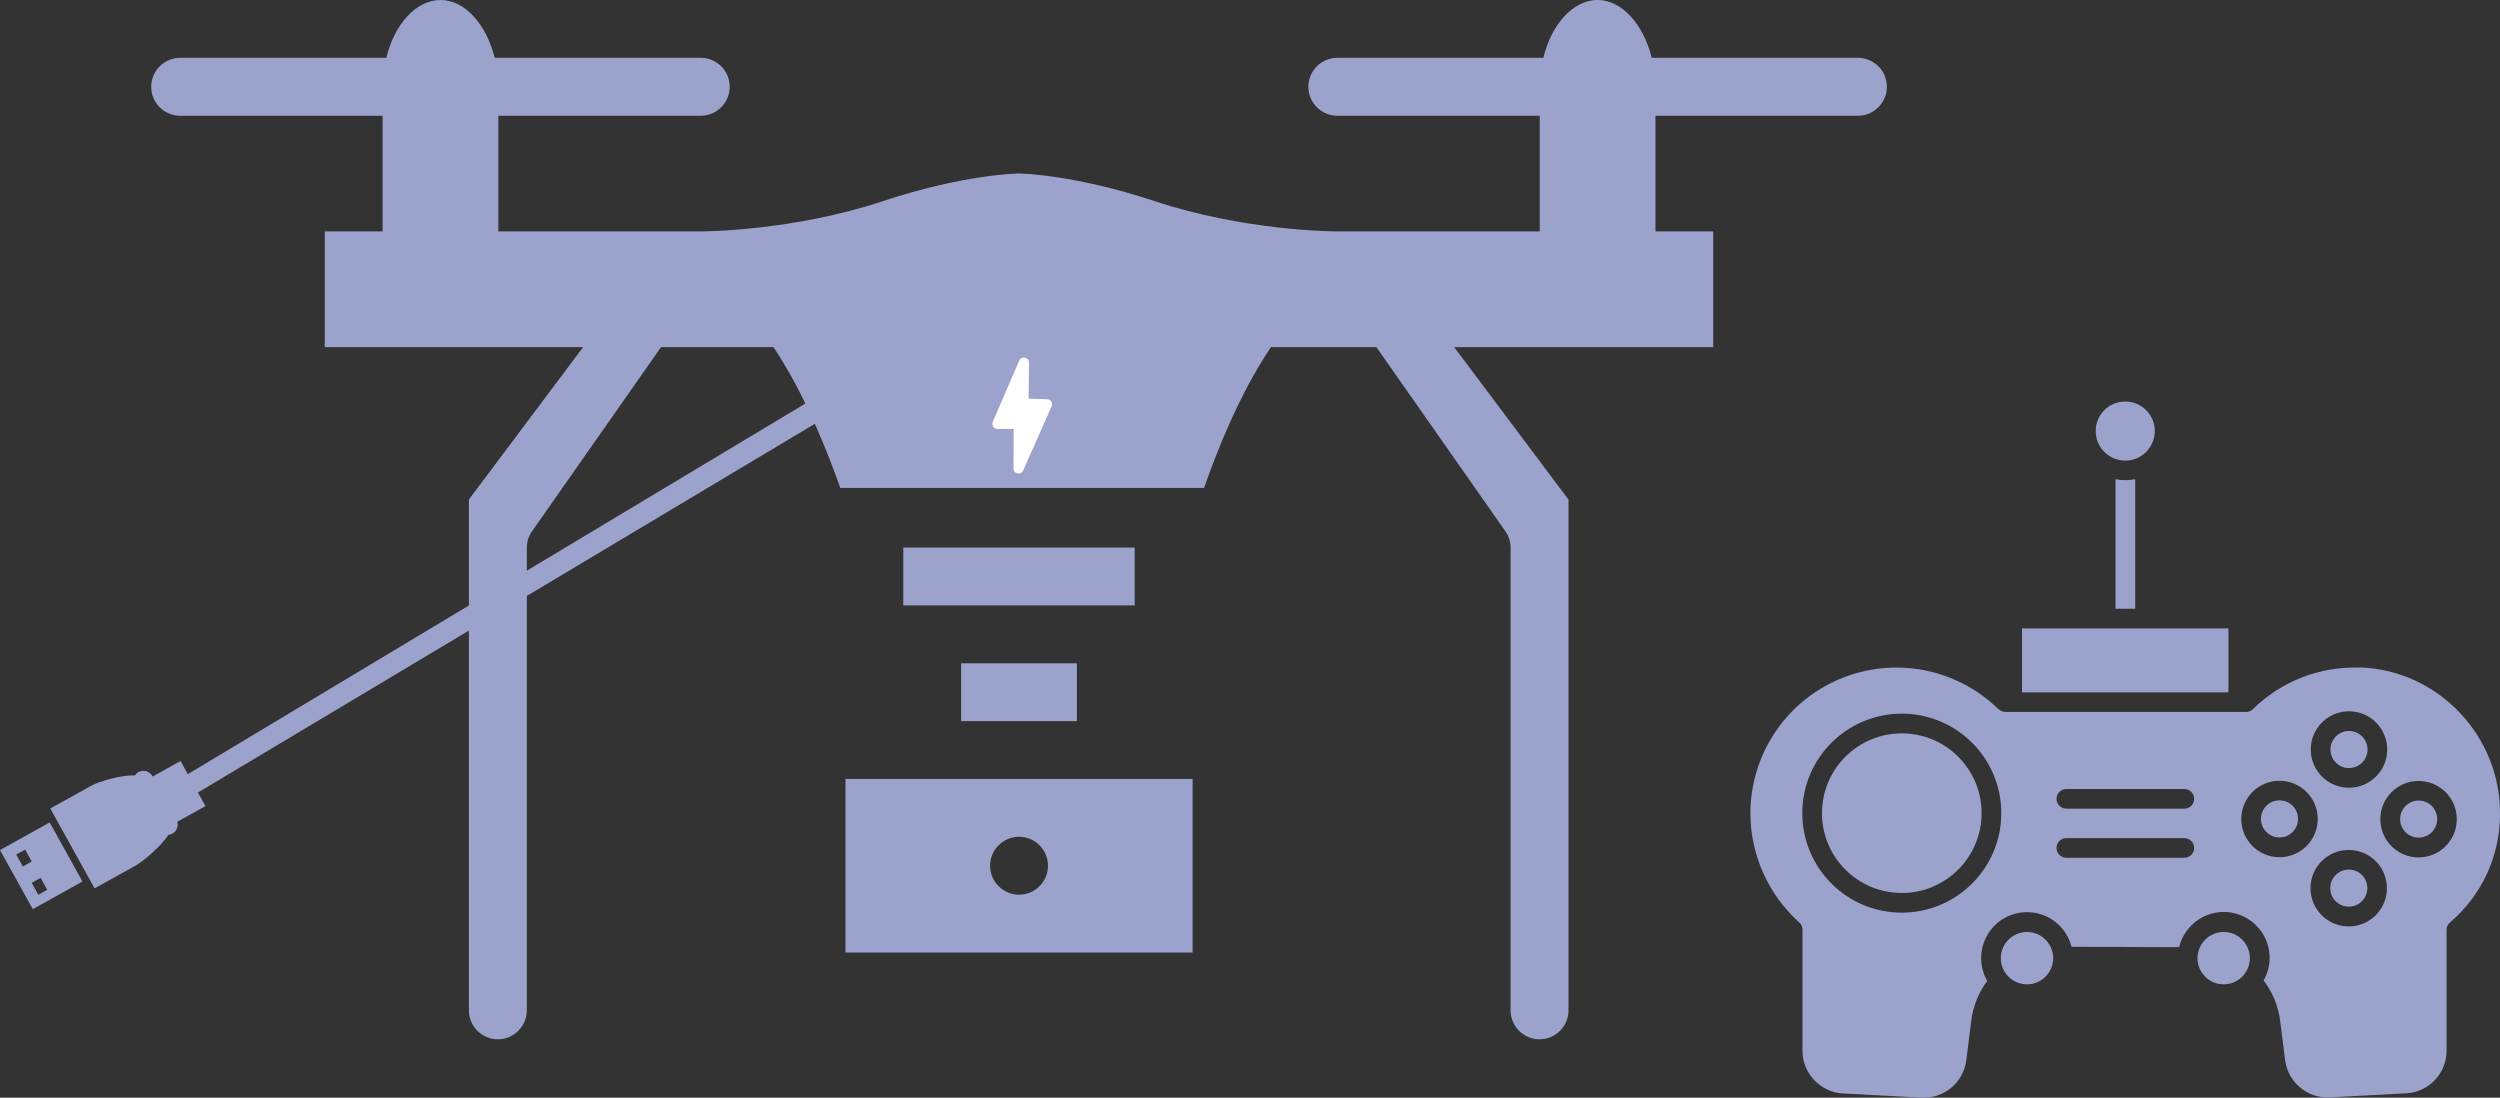
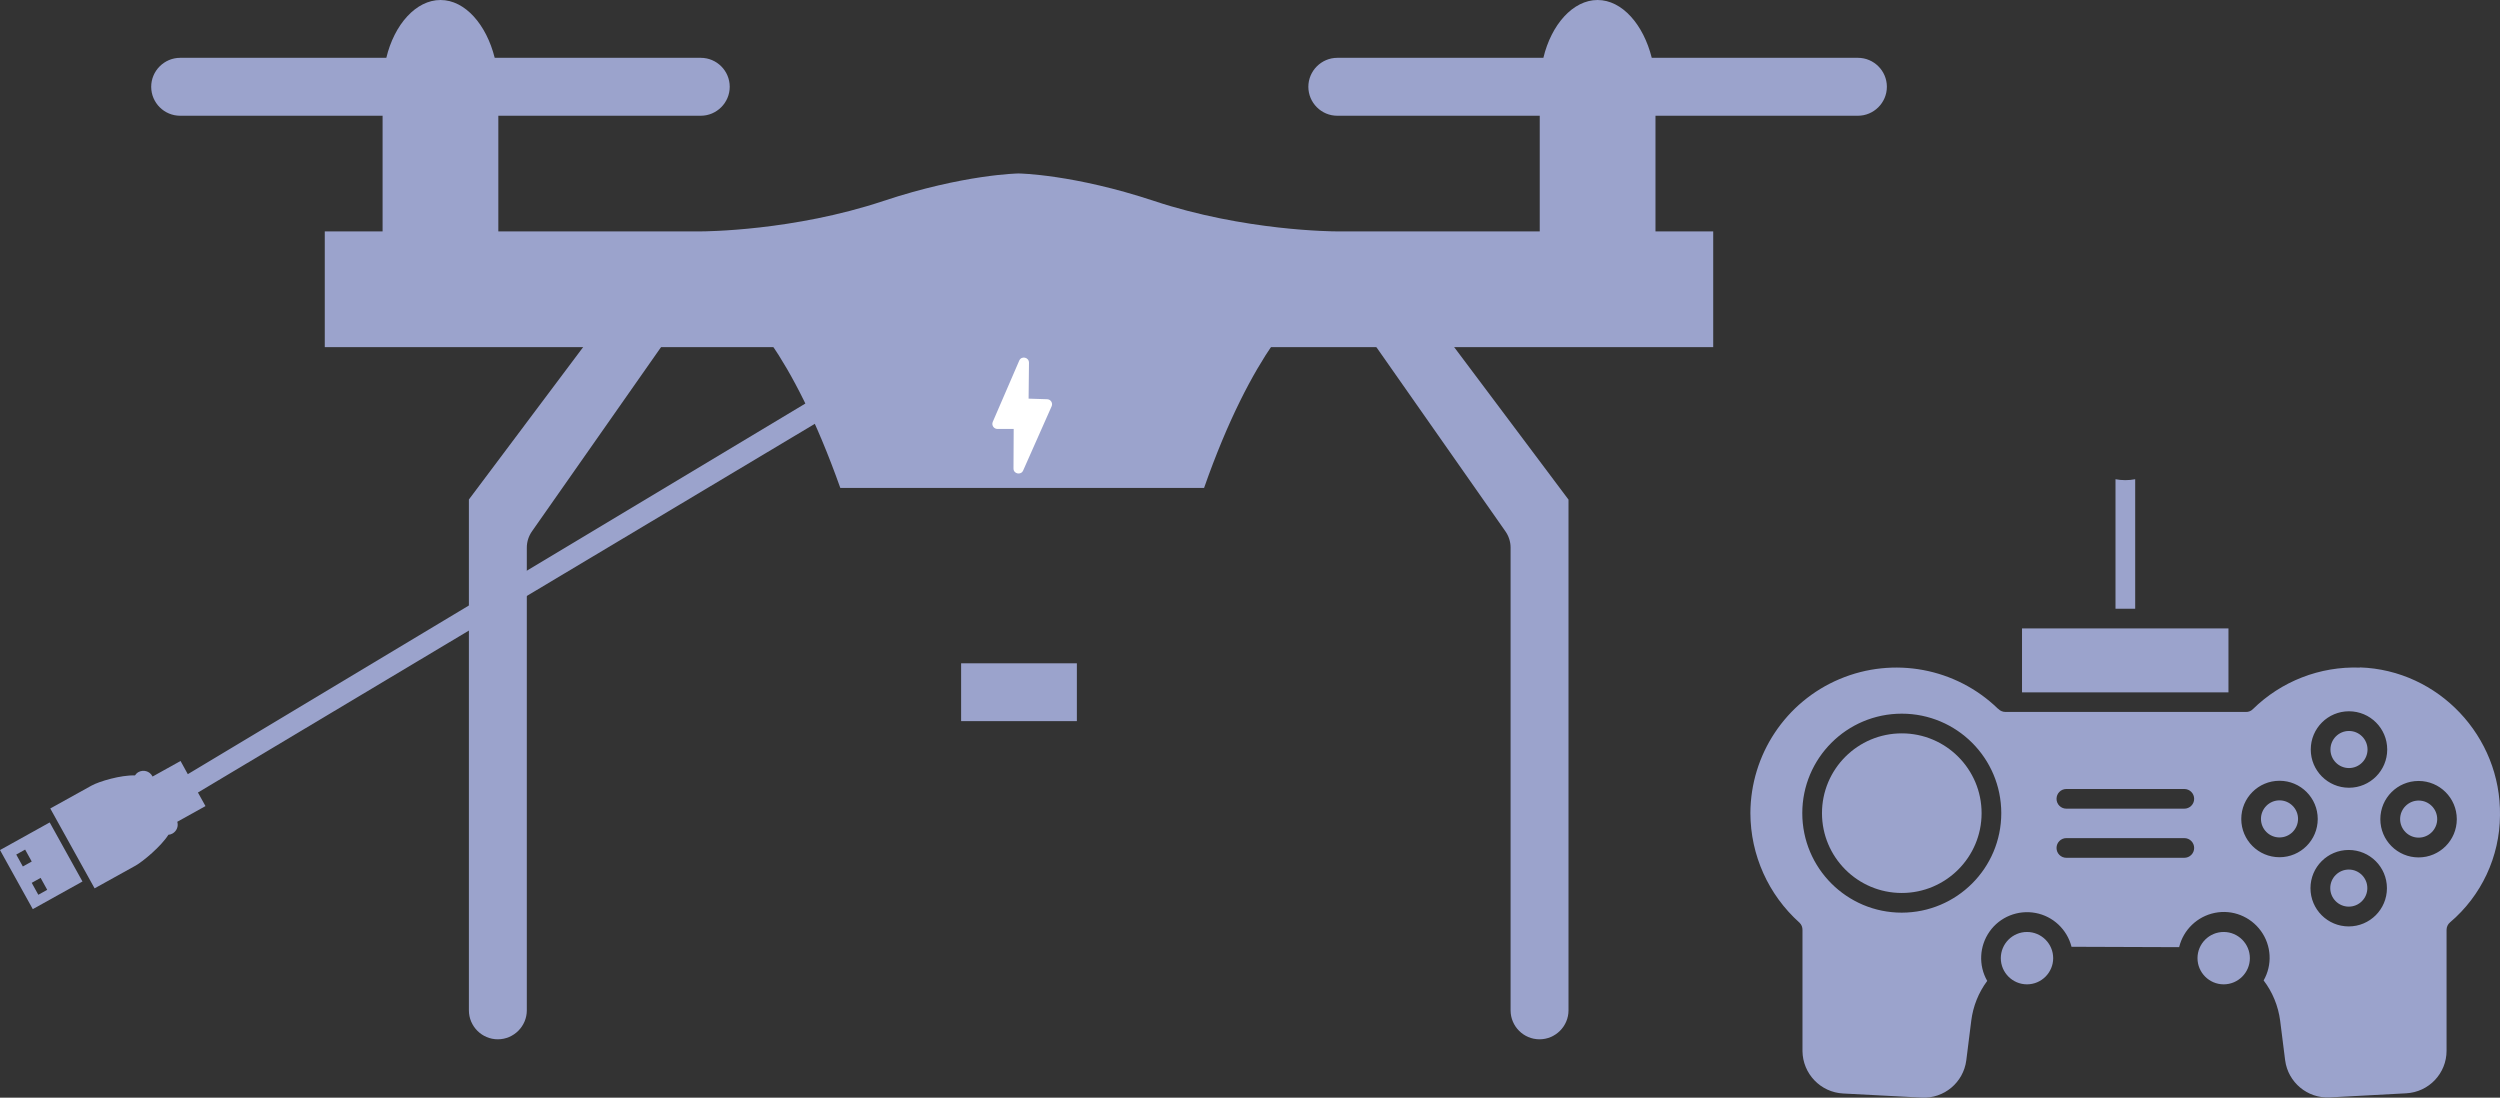
<svg xmlns="http://www.w3.org/2000/svg" viewBox="0 0 261.57 114.85">
  <rect x="0" y="0" width="261.57" height="114.85" fill="#333333" stroke="none" />
  <defs>
    <style>.d{fill:#fff;}.e{fill:#9ba3cc;}</style>
  </defs>
  <g id="a" />
  <g id="b">
    <g id="c">
      <path class="e" d="M69.31,36.11l-13.62,19.44c-.38,.53-.57,1.13-.57,1.74v48.42c0,1.66-1.36,3.03-3.03,3.03s-3.03-1.36-3.03-3.03V52.26l12.11-16.15h8.13Z" />
-       <path class="e" d="M94.51,57.29h24.21v6.05h-24.21v-6.05Z" />
+       <path class="e" d="M94.51,57.29h24.21v6.05v-6.05Z" />
      <path class="e" d="M100.56,69.4h12.11v6.05h-12.11v-6.05Z" />
-       <path class="e" d="M88.46,81.5v18.16h36.32v-18.16h-36.32Zm18.16,12.11c-1.66,0-3.03-1.36-3.03-3.03s1.36-3.03,3.03-3.03,3.03,1.36,3.03,3.03-1.36,3.03-3.03,3.03Z" />
      <path class="e" d="M133.24,35.92c-2.16,3.14-4.73,7.91-7.26,15.13h-38.06c-2.57-7.23-5.11-11.99-7.26-15.13h52.58Z" />
      <path class="e" d="M179.25,24.21v12.11H33.98v-12.11h39.34c.38,0,9.68-.04,19.1-3.18,8.44-2.8,14.11-2.88,14.15-2.88,.08,0,5.75,.08,14.19,2.88,9.46,3.14,18.73,3.18,19.1,3.18h39.38Z" />
      <path class="e" d="M164.11,52.26v53.45c0,1.66-1.36,3.03-3.03,3.03s-3.03-1.36-3.03-3.03V57.29c0-.61-.19-1.21-.57-1.74l-13.62-19.44h8.13l12.11,16.15Z" />
      <path class="e" d="M73.32,6.05h-21.56c-.87-3.48-3.1-6.05-5.67-6.05s-4.84,2.57-5.67,6.05H18.85c-1.66,0-3.03,1.36-3.03,3.03s1.36,3.03,3.03,3.03h21.18v14.22l12.11-.2V12.11h21.18c1.66,0,3.03-1.36,3.03-3.03s-1.36-3.03-3.03-3.03Z" />
      <path class="e" d="M194.38,6.05h-21.56c-.87-3.48-3.1-6.05-5.67-6.05s-4.84,2.57-5.67,6.05h-21.56c-1.66,0-3.03,1.36-3.03,3.03s1.36,3.03,3.03,3.03h21.18v15.79h12.11V12.11h21.18c1.66,0,3.03-1.36,3.03-3.03s-1.36-3.03-3.03-3.03Z" />
      <path class="e" d="M235.4,100.25c0,1.51-1.23,2.74-2.74,2.74s-2.74-1.23-2.74-2.74,1.23-2.74,2.74-2.74,2.74,1.23,2.74,2.74Z" />
      <path class="e" d="M245.77,80.36c1.07,0,1.94-.87,1.94-1.94s-.87-1.94-1.94-1.94-1.94,.87-1.94,1.94c0,1.07,.87,1.94,1.94,1.94Z" />
      <path class="e" d="M207.33,85.08c0,4.61-3.74,8.35-8.35,8.35s-8.35-3.74-8.35-8.35,3.74-8.35,8.35-8.35,8.35,3.74,8.35,8.35Z" />
      <path class="e" d="M214.82,100.25c0,1.51-1.23,2.74-2.74,2.74s-2.74-1.23-2.74-2.74,1.23-2.74,2.74-2.74,2.74,1.23,2.74,2.74Z" />
      <path class="e" d="M221.34,50.14v13.55h2.06v-13.55c-.68,.13-1.38,.13-2.06,0Z" />
-       <path class="e" d="M225.45,45.1c0,1.7-1.38,3.09-3.09,3.09s-3.09-1.38-3.09-3.09,1.38-3.09,3.09-3.09,3.09,1.38,3.09,3.09Z" />
      <path class="e" d="M211.56,65.75h21.6v6.69h-21.6v-6.69Z" />
      <path class="e" d="M246.91,69.85c-4.18-.15-8.23,1.43-11.21,4.36-.19,.19-.45,.29-.72,.28h-25.14c-.28,0-.55-.1-.75-.31-.02-.02-.04-.02-.06-.04-4.4-4.26-10.92-5.47-16.56-3.09s-9.31,7.9-9.33,14.03c.01,4.38,1.88,8.54,5.14,11.46,.21,.2,.32,.48,.31,.77v12.65c.02,2.38,1.89,4.33,4.26,4.45l8.22,.43c2.33,.12,4.36-1.58,4.66-3.9l.52-4.15c.19-1.51,.76-2.94,1.67-4.16-.93-1.62-.83-3.64,.25-5.17,1.08-1.53,2.96-2.28,4.8-1.94,1.84,.34,3.31,1.73,3.77,3.54l11.26,.04c.44-1.82,1.9-3.22,3.74-3.59s3.72,.38,4.82,1.9c1.1,1.52,1.21,3.54,.28,5.17,.94,1.23,1.53,2.69,1.73,4.22l.52,4.13c.3,2.31,2.33,4.01,4.66,3.89l8.01-.43c2.37-.13,4.22-2.08,4.22-4.45v-12.65c0-.3,.13-.59,.36-.78,3.29-2.79,5.2-6.88,5.23-11.19,.13-8.27-6.44-15.22-14.66-15.49Zm-47.93,25.64c-5.75,0-10.41-4.66-10.41-10.41,0-5.75,4.66-10.41,10.41-10.41s10.41,4.66,10.41,10.41c0,5.75-4.66,10.4-10.41,10.41Zm29.56-5.74h-12.34c-.57,0-1.03-.46-1.03-1.03s.46-1.03,1.03-1.03h12.34c.57,0,1.03,.46,1.03,1.03s-.46,1.03-1.03,1.03Zm0-5.14h-12.34c-.57,0-1.03-.46-1.03-1.03s.46-1.03,1.03-1.03h12.34c.57,0,1.03,.46,1.03,1.03s-.46,1.03-1.03,1.03Zm17.23-10.19c2.21,0,4,1.79,4,4s-1.79,4-4,4-4-1.79-4-4c0-2.21,1.79-4,4-4Zm-7.27,15.27c-2.21,0-4-1.79-4-4s1.79-4,4-4,4,1.79,4,4c0,2.21-1.79,4-4,4Zm7.24,7.24c-2.21,0-4-1.79-4-4s1.79-4,4-4,4,1.79,4,4c0,2.21-1.79,4-4,4h0Zm7.31-7.22c-2.21,0-4-1.79-4-4s1.79-4,4-4c2.21,0,4,1.79,4,4,0,2.21-1.79,4-4,4h0Z" />
      <path class="e" d="M247.69,92.92c0,1.07-.87,1.94-1.94,1.94s-1.94-.87-1.94-1.94,.87-1.94,1.94-1.94,1.94,.87,1.94,1.94Z" />
      <path class="e" d="M253.06,83.76c-1.07,0-1.94,.87-1.94,1.94s.87,1.94,1.94,1.94,1.94-.87,1.94-1.94c0-1.07-.87-1.94-1.94-1.94Z" />
      <path class="e" d="M238.5,83.74c-1.07,0-1.94,.87-1.94,1.94s.87,1.94,1.94,1.94,1.94-.87,1.94-1.94c0-1.07-.87-1.94-1.94-1.94Z" />
      <path class="d" d="M110.03,42.51l-2.98,6.72c-.23,.52-1.02,.36-1.01-.22l.02-4.13h-1.7c-.38,0-.64-.39-.49-.74l2.77-6.41c.23-.53,1.02-.36,1.02,.22l-.04,3.76,1.94,.06c.38,.01,.62,.4,.47,.74Z" />
      <path class="e" d="M9.9,92.95l-4.64-8.36,4.31-2.39c.81-.45,3.08-1.12,4.55-1.07,.09-.14,.21-.26,.37-.35,.51-.28,1.16-.1,1.44,.41l.03,.06,2.93-1.63,.76,1.38L90.11,38.71l4.2,.22L20.71,82.92l.79,1.42-2.95,1.64c.14,.47-.06,.98-.5,1.23-.14,.08-.28,.12-.43,.13-.76,1.21-2.66,2.79-3.42,3.22l-4.31,2.39Zm-4.7-6.9l3.43,6.18-5.2,2.89-3.43-6.18,5.2-2.89Zm-1.88,4.09l-.69-1.25-.93,.52,.69,1.25,.93-.52Zm.93,1.71l-.93,.52,.69,1.25,.93-.52-.69-1.25Z" />
    </g>
  </g>
</svg>